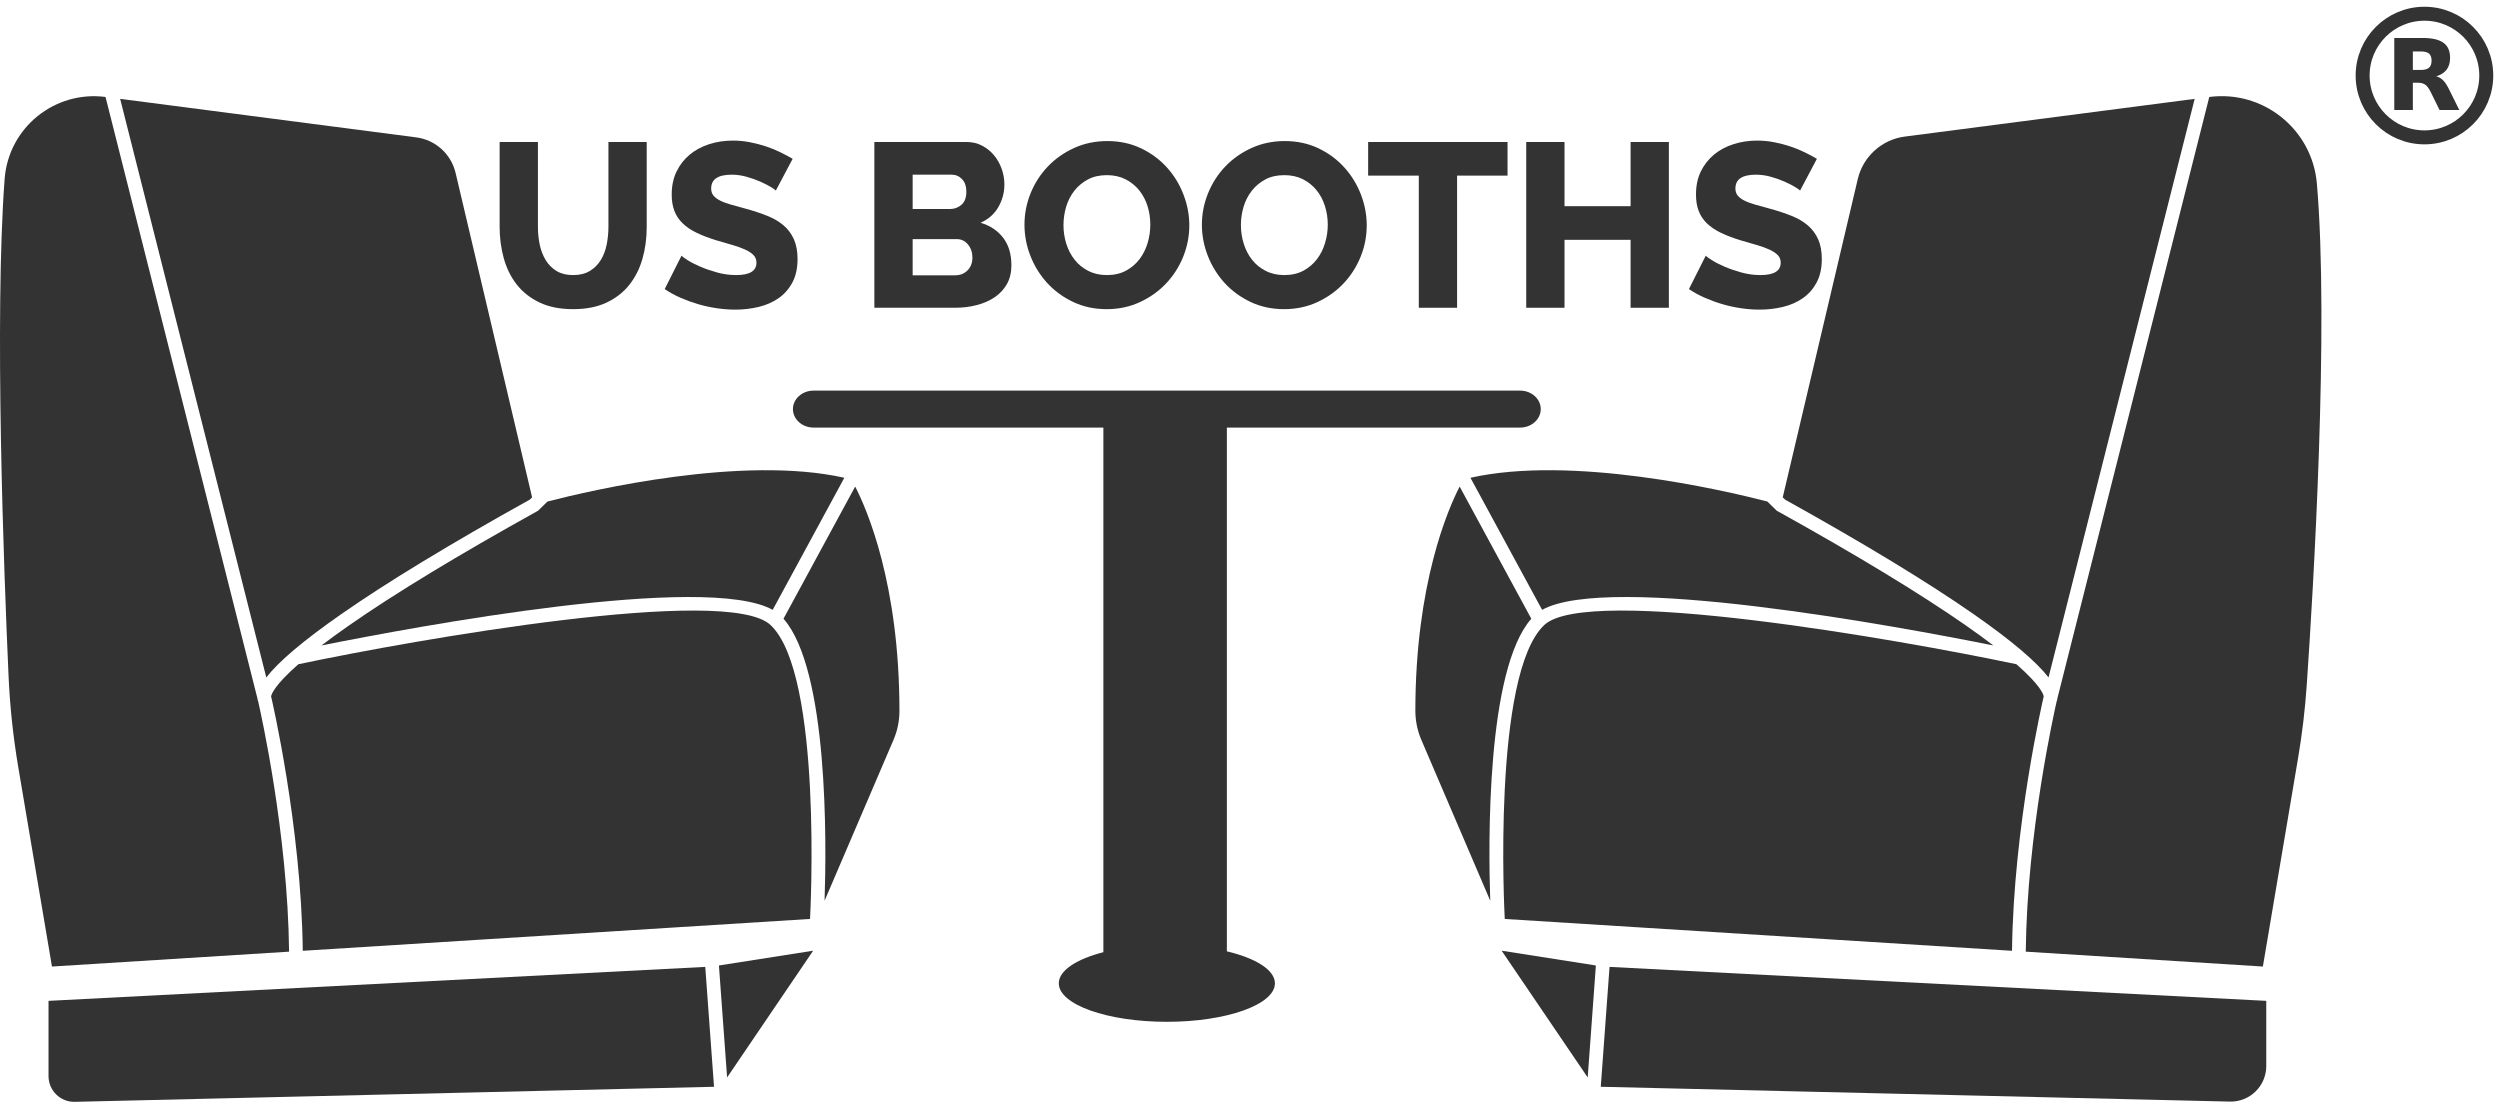
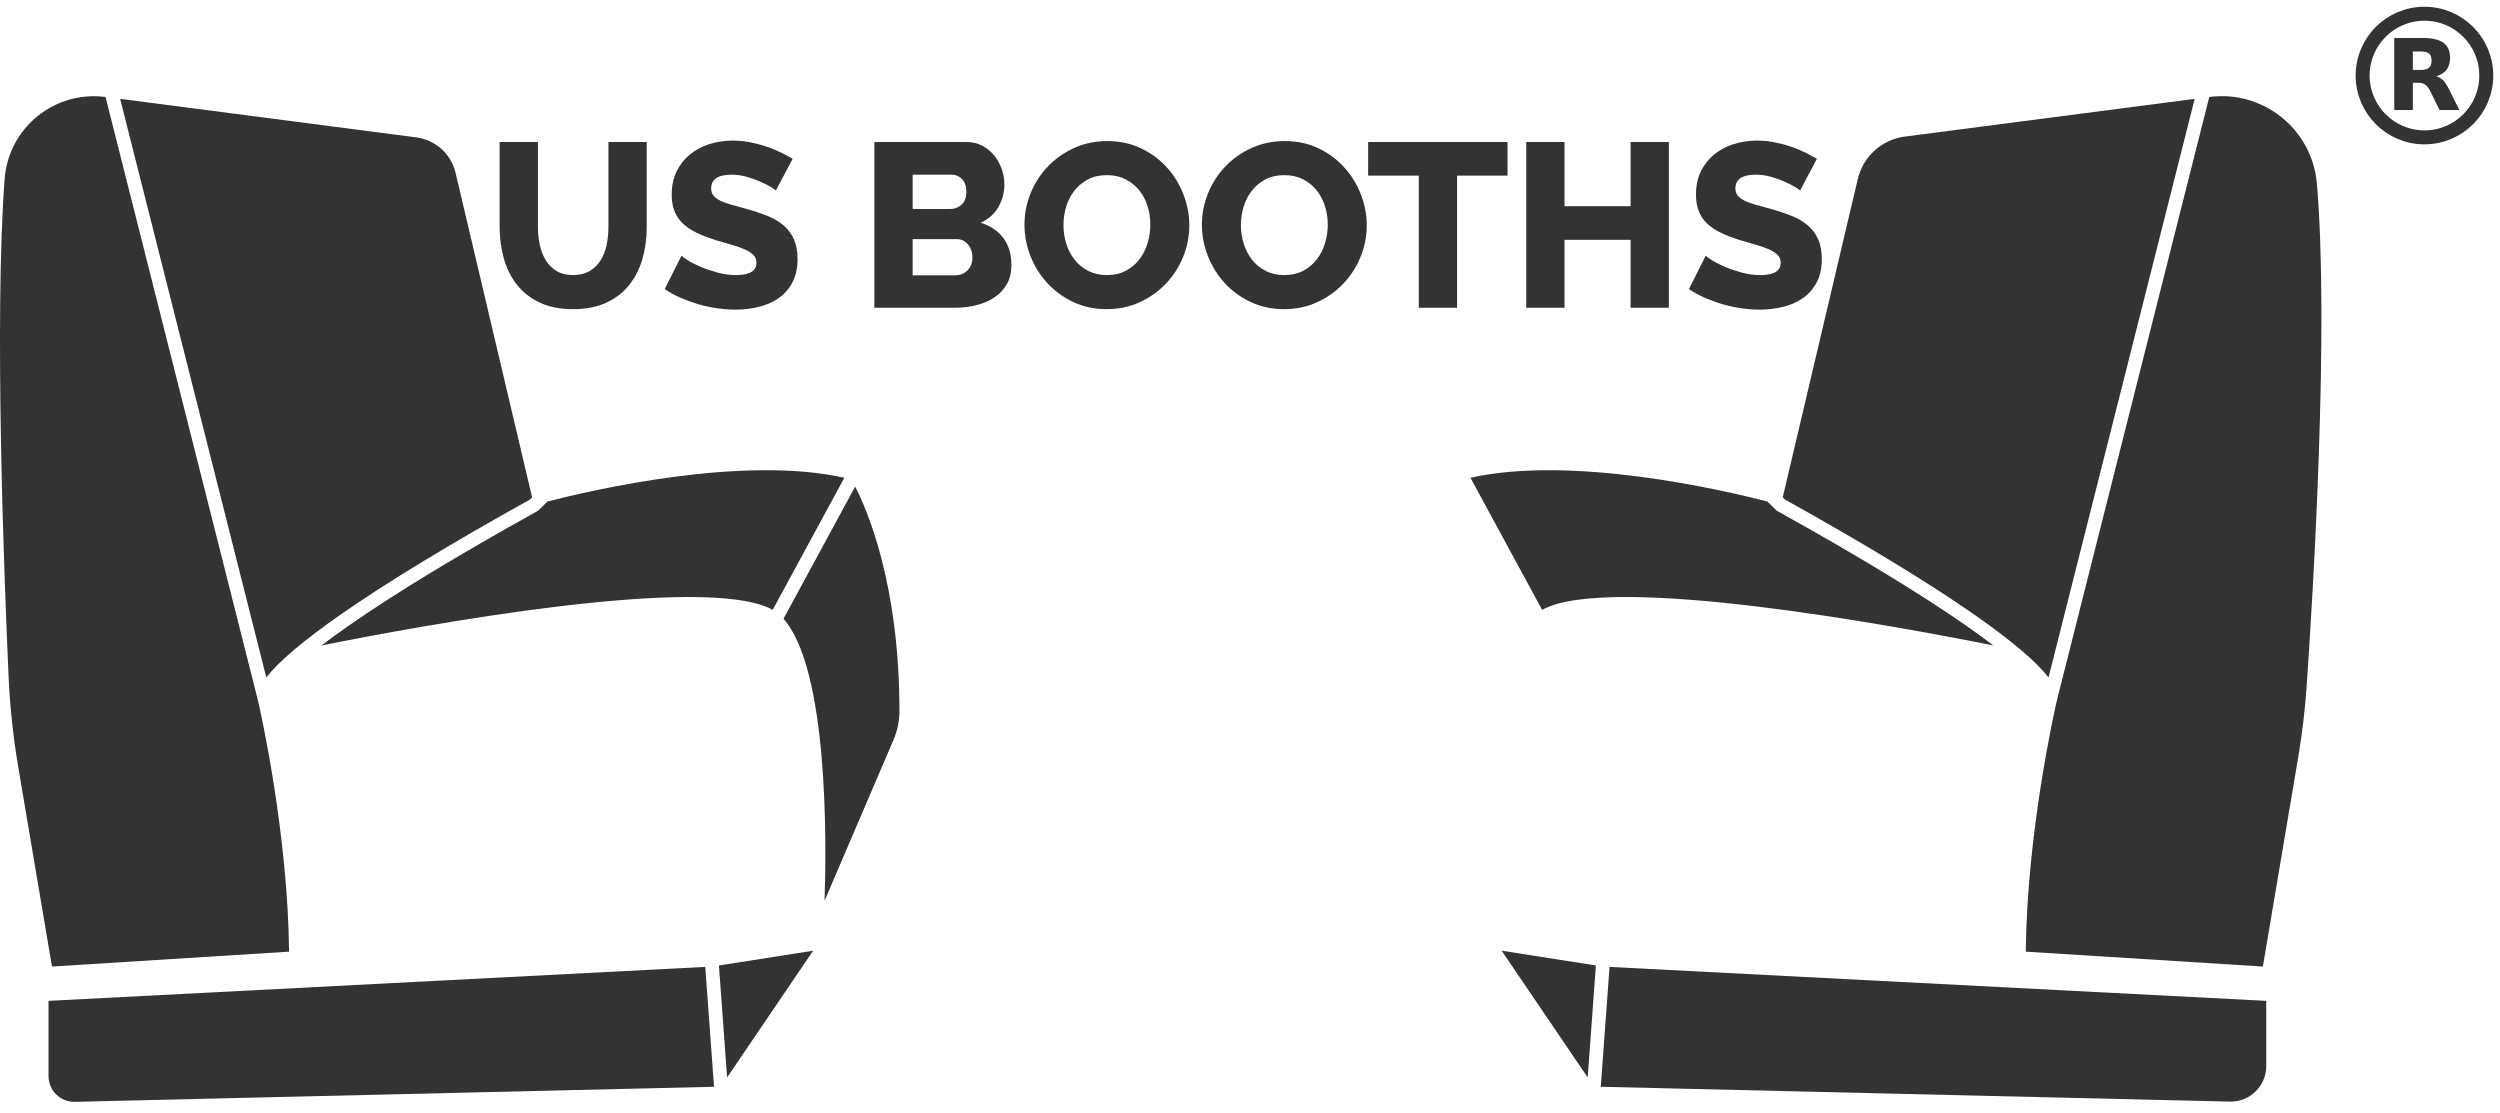
<svg xmlns="http://www.w3.org/2000/svg" fill="none" viewBox="0 0 182 81" height="81" width="182">
  <path fill="#333333" d="M41.727 20.025C42.203 20.025 42.605 19.927 42.934 19.728C43.263 19.53 43.529 19.266 43.733 18.938C43.937 18.609 44.081 18.232 44.166 17.808C44.251 17.382 44.294 16.949 44.294 16.507V10.337H47.081V16.507C47.081 17.346 46.976 18.127 46.767 18.853C46.557 19.578 46.234 20.212 45.798 20.756C45.362 21.3 44.806 21.728 44.132 22.039C43.458 22.352 42.656 22.507 41.727 22.507C40.764 22.507 39.942 22.343 39.263 22.014C38.583 21.685 38.03 21.247 37.605 20.696C37.18 20.147 36.869 19.51 36.67 18.785C36.472 18.059 36.373 17.3 36.373 16.507V10.337H39.161V16.507C39.161 16.972 39.206 17.413 39.297 17.833C39.387 18.252 39.535 18.626 39.739 18.955C39.942 19.283 40.206 19.544 40.529 19.736C40.852 19.93 41.251 20.025 41.727 20.025Z" />
  <path fill="#333333" d="M56.481 13.873C56.447 13.827 56.328 13.742 56.124 13.617C55.92 13.493 55.665 13.363 55.359 13.226C55.053 13.09 54.719 12.971 54.356 12.87C53.993 12.768 53.631 12.717 53.268 12.717C52.271 12.717 51.773 13.051 51.773 13.72C51.773 13.924 51.826 14.093 51.934 14.229C52.041 14.365 52.2 14.487 52.41 14.595C52.619 14.703 52.883 14.801 53.2 14.892C53.517 14.983 53.886 15.085 54.305 15.198C54.883 15.357 55.404 15.53 55.869 15.717C56.333 15.904 56.727 16.136 57.05 16.414C57.373 16.691 57.622 17.028 57.798 17.425C57.973 17.822 58.062 18.298 58.062 18.853C58.062 19.532 57.934 20.108 57.679 20.578C57.424 21.048 57.087 21.428 56.668 21.717C56.248 22.006 55.767 22.215 55.223 22.346C54.679 22.476 54.118 22.541 53.54 22.541C53.098 22.541 52.645 22.507 52.18 22.439C51.716 22.371 51.262 22.272 50.821 22.142C50.379 22.011 49.951 21.855 49.537 21.674C49.124 21.493 48.741 21.283 48.39 21.045L49.614 18.615C49.659 18.671 49.806 18.779 50.056 18.938C50.305 19.096 50.614 19.255 50.982 19.413C51.35 19.572 51.761 19.713 52.214 19.838C52.667 19.963 53.126 20.025 53.591 20.025C54.577 20.025 55.07 19.725 55.07 19.124C55.07 18.898 54.996 18.711 54.849 18.564C54.702 18.417 54.498 18.284 54.237 18.164C53.976 18.046 53.667 17.935 53.311 17.833C52.954 17.731 52.565 17.618 52.146 17.493C51.591 17.323 51.109 17.139 50.702 16.94C50.294 16.742 49.956 16.513 49.691 16.252C49.424 15.991 49.225 15.691 49.095 15.351C48.965 15.011 48.9 14.615 48.9 14.162C48.9 13.527 49.019 12.966 49.257 12.479C49.495 11.992 49.818 11.581 50.225 11.246C50.633 10.912 51.107 10.66 51.645 10.49C52.183 10.32 52.752 10.235 53.353 10.235C53.772 10.235 54.186 10.275 54.594 10.354C55.002 10.433 55.393 10.535 55.767 10.66C56.141 10.785 56.489 10.926 56.812 11.085C57.135 11.244 57.432 11.402 57.705 11.561L56.481 13.873Z" />
  <path fill="#333333" d="M70.792 18.75C70.792 18.377 70.684 18.06 70.469 17.799C70.254 17.538 69.982 17.408 69.653 17.408H66.441V20.042H69.534C69.897 20.042 70.197 19.923 70.435 19.685C70.673 19.447 70.792 19.136 70.792 18.75ZM66.441 12.717V15.215H69.177C69.483 15.215 69.755 15.113 69.993 14.909C70.231 14.705 70.35 14.388 70.35 13.957C70.35 13.561 70.245 13.255 70.036 13.04C69.826 12.824 69.574 12.717 69.279 12.717H66.441ZM73.63 19.312C73.63 19.833 73.523 20.286 73.308 20.671C73.092 21.056 72.797 21.376 72.424 21.631C72.05 21.887 71.613 22.079 71.115 22.209C70.616 22.34 70.089 22.405 69.534 22.405H63.653V10.337H70.367C70.786 10.337 71.166 10.428 71.506 10.609C71.846 10.79 72.135 11.025 72.373 11.314C72.611 11.603 72.795 11.932 72.925 12.3C73.055 12.668 73.12 13.045 73.12 13.43C73.12 14.008 72.976 14.552 72.687 15.062C72.398 15.572 71.965 15.957 71.387 16.218C72.078 16.422 72.625 16.785 73.027 17.306C73.429 17.827 73.63 18.496 73.63 19.312Z" />
  <path fill="#333333" d="M77.421 16.388C77.421 16.853 77.488 17.303 77.624 17.739C77.76 18.175 77.962 18.564 78.228 18.903C78.494 19.244 78.826 19.515 79.222 19.719C79.619 19.923 80.072 20.025 80.582 20.025C81.114 20.025 81.578 19.918 81.977 19.703C82.373 19.487 82.7 19.207 82.962 18.861C83.221 18.515 83.418 18.125 83.548 17.688C83.677 17.252 83.742 16.808 83.742 16.354C83.742 15.89 83.677 15.439 83.54 15.003C83.403 14.566 83.198 14.181 82.928 13.847C82.654 13.513 82.323 13.246 81.932 13.048C81.544 12.85 81.091 12.751 80.582 12.751C80.05 12.751 79.588 12.855 79.197 13.065C78.806 13.275 78.477 13.549 78.211 13.889C77.945 14.229 77.746 14.618 77.616 15.053C77.486 15.49 77.421 15.935 77.421 16.388ZM80.565 22.507C79.67 22.507 78.854 22.331 78.118 21.98C77.381 21.629 76.752 21.167 76.231 20.595C75.71 20.023 75.304 19.368 75.015 18.632C74.727 17.895 74.582 17.136 74.582 16.354C74.582 15.561 74.732 14.796 75.032 14.059C75.333 13.323 75.752 12.674 76.29 12.113C76.828 11.552 77.466 11.105 78.203 10.771C78.939 10.436 79.743 10.269 80.616 10.269C81.51 10.269 82.327 10.445 83.065 10.796C83.799 11.147 84.43 11.612 84.951 12.19C85.472 12.768 85.875 13.425 86.156 14.162C86.441 14.898 86.582 15.646 86.582 16.405C86.582 17.198 86.43 17.963 86.133 18.7C85.833 19.436 85.415 20.085 84.882 20.645C84.35 21.207 83.715 21.657 82.977 21.997C82.243 22.337 81.437 22.507 80.565 22.507Z" />
  <path fill="#333333" d="M90.338 16.388C90.338 16.853 90.407 17.303 90.544 17.739C90.677 18.175 90.878 18.564 91.144 18.903C91.411 19.244 91.742 19.515 92.141 19.719C92.536 19.923 92.989 20.025 93.498 20.025C94.034 20.025 94.498 19.918 94.894 19.703C95.289 19.487 95.62 19.207 95.878 18.861C96.141 18.515 96.335 18.125 96.464 17.688C96.597 17.252 96.662 16.808 96.662 16.354C96.662 15.89 96.593 15.439 96.456 15.003C96.319 14.566 96.118 14.181 95.844 13.847C95.574 13.513 95.243 13.246 94.852 13.048C94.46 12.85 94.011 12.751 93.498 12.751C92.966 12.751 92.506 12.855 92.114 13.065C91.722 13.275 91.395 13.549 91.129 13.889C90.863 14.229 90.665 14.618 90.532 15.053C90.403 15.49 90.338 15.935 90.338 16.388ZM93.483 22.507C92.589 22.507 91.772 22.331 91.034 21.98C90.297 21.629 89.669 21.167 89.148 20.595C88.627 20.023 88.221 19.368 87.932 18.632C87.643 17.895 87.498 17.136 87.498 16.354C87.498 15.561 87.65 14.796 87.951 14.059C88.251 13.323 88.669 12.674 89.209 12.113C89.745 11.552 90.384 11.105 91.122 10.771C91.856 10.436 92.662 10.269 93.532 10.269C94.43 10.269 95.243 10.445 95.981 10.796C96.719 11.147 97.346 11.612 97.867 12.19C98.388 12.768 98.791 13.425 99.076 14.162C99.357 14.898 99.498 15.646 99.498 16.405C99.498 17.198 99.35 17.963 99.049 18.7C98.749 19.436 98.331 20.085 97.799 20.645C97.266 21.207 96.631 21.657 95.897 21.997C95.16 22.337 94.354 22.507 93.483 22.507Z" />
  <path fill="#333333" d="M109.749 12.785H106.076V22.405H103.289V12.785H99.601V10.337H109.749V12.785Z" />
  <path fill="#333333" d="M121.494 10.337V22.405H118.707V17.459H113.897V22.405H111.11V10.337H113.897V15.011H118.707V10.337H121.494Z" />
  <path fill="#333333" d="M131.046 13.873C131.011 13.827 130.893 13.742 130.688 13.617C130.487 13.493 130.232 13.363 129.924 13.226C129.62 13.09 129.285 12.971 128.92 12.87C128.559 12.768 128.198 12.717 127.833 12.717C126.836 12.717 126.338 13.051 126.338 13.72C126.338 13.924 126.392 14.093 126.498 14.229C126.608 14.365 126.764 14.487 126.977 14.595C127.186 14.703 127.449 14.801 127.764 14.892C128.084 14.983 128.452 15.085 128.871 15.198C129.449 15.357 129.969 15.53 130.433 15.717C130.901 15.904 131.293 16.136 131.616 16.414C131.939 16.691 132.186 17.028 132.365 17.425C132.54 17.822 132.627 18.298 132.627 18.853C132.627 19.532 132.502 20.108 132.243 20.578C131.988 21.048 131.654 21.428 131.232 21.717C130.814 22.006 130.334 22.215 129.787 22.346C129.243 22.476 128.684 22.541 128.106 22.541C127.665 22.541 127.209 22.507 126.745 22.439C126.281 22.371 125.829 22.272 125.388 22.142C124.943 22.011 124.517 21.855 124.103 21.674C123.688 21.493 123.308 21.283 122.954 21.045L124.179 18.615C124.224 18.671 124.373 18.779 124.623 18.938C124.871 19.096 125.179 19.255 125.547 19.413C125.916 19.572 126.327 19.713 126.779 19.838C127.232 19.963 127.692 20.025 128.156 20.025C129.144 20.025 129.635 19.725 129.635 19.124C129.635 18.898 129.563 18.711 129.414 18.564C129.266 18.417 129.065 18.284 128.802 18.164C128.544 18.046 128.232 17.935 127.878 17.833C127.521 17.731 127.133 17.618 126.711 17.493C126.156 17.323 125.677 17.139 125.266 16.94C124.859 16.742 124.521 16.513 124.255 16.252C123.989 15.991 123.791 15.691 123.662 15.351C123.532 15.011 123.468 14.615 123.468 14.162C123.468 13.527 123.585 12.966 123.821 12.479C124.061 11.992 124.384 11.581 124.791 11.246C125.198 10.912 125.673 10.66 126.213 10.49C126.749 10.32 127.319 10.235 127.92 10.235C128.338 10.235 128.753 10.275 129.16 10.354C129.566 10.433 129.958 10.535 130.334 10.66C130.707 10.785 131.057 10.926 131.376 11.085C131.699 11.244 132 11.402 132.27 11.561L131.046 13.873Z" />
  <path fill="#333333" d="M39.114 37.212C33.331 40.424 28.718 43.224 25.403 45.535C24.636 46.07 23.977 46.552 23.402 46.99C30.404 45.585 51.387 41.691 56.252 44.397L61.468 34.782C54.096 33.125 43.166 35.658 39.856 36.511L39.172 37.179L39.114 37.212Z" />
  <path fill="#333333" d="M24.832 44.716C28.163 42.394 32.785 39.586 38.57 36.371L38.737 36.207L33.166 12.584C32.842 11.212 31.702 10.183 30.303 10.001L8.747 7.197L19.386 49.318C20.283 48.158 22.102 46.619 24.832 44.716Z" />
  <path fill="#333333" d="M145.118 46.99C144.543 46.552 143.882 46.069 143.118 45.535C139.802 43.224 135.19 40.424 129.407 37.212L129.346 37.179L128.665 36.511C125.353 35.658 114.422 33.125 107.049 34.782L112.266 44.397C117.133 41.69 138.114 45.586 145.118 46.99Z" />
  <path fill="#333333" d="M143.688 44.716C146.418 46.619 148.236 48.158 149.133 49.318L159.772 7.197L138.673 9.942C137 10.159 135.635 11.39 135.247 13.032L129.783 36.207L129.95 36.371C135.734 39.586 140.357 42.394 143.688 44.716Z" />
  <path fill="#333333" d="M3.533 72.862V78.344C3.533 79.394 4.398 80.238 5.447 80.213L51.981 79.117L51.343 70.39L3.533 72.862Z" />
  <path fill="#333333" d="M52.343 70.364L52.933 78.439L59.198 69.211L52.348 70.285L52.343 70.364Z" />
  <path fill="#333333" d="M18.739 50.836L7.682 7.059C3.979 6.577 0.619 9.296 0.338 13.02C-0.418 23.074 0.282 41.615 0.624 49.231C0.723 51.446 0.959 53.652 1.328 55.838L3.783 70.364L21.045 69.281C20.954 60.652 18.969 51.82 18.793 51.053C18.768 50.995 18.749 50.922 18.739 50.836Z" />
  <path fill="#333333" d="M57.038 45.044C60.314 48.758 60.171 61.402 60.029 65.573L65.045 53.867C65.33 53.203 65.479 52.485 65.479 51.762C65.483 42.487 63.093 37.044 62.257 35.422L57.038 45.044Z" />
-   <path fill="#333333" d="M56.085 45.492C52.933 42.563 30.318 46.545 21.723 48.355C19.965 49.896 19.758 50.552 19.735 50.699L19.751 50.763C19.779 50.882 21.936 60.133 22.042 69.218L58.972 66.899L58.974 66.84C58.984 66.663 59.916 49.052 56.085 45.492Z" />
  <path fill="#333333" d="M168.669 13.364C168.33 9.415 164.768 6.548 160.836 7.059L149.779 50.836C149.772 50.923 149.749 50.995 149.726 51.053C149.551 51.82 147.566 60.652 147.475 69.281L164.737 70.364L167.3 55.189C167.597 53.428 167.81 51.653 167.931 49.871C168.418 42.785 169.562 23.791 168.669 13.364Z" />
-   <path fill="#333333" d="M111.479 45.044L106.262 35.422C105.426 37.044 103.038 42.487 103.038 51.762C103.042 52.485 103.19 53.203 103.475 53.867L108.49 65.573C108.346 61.402 108.205 48.758 111.479 45.044Z" />
-   <path fill="#333333" d="M148.783 50.699C148.76 50.552 148.555 49.896 146.794 48.355C138.201 46.545 115.586 42.562 112.434 45.492C108.605 49.051 109.532 66.663 109.544 66.84L109.548 66.9L146.475 69.218C146.582 60.133 148.741 50.882 148.768 50.763L148.783 50.699Z" />
  <path fill="#333333" d="M116.536 79.117L162.334 80.196C163.79 80.23 164.984 79.061 164.984 77.608V72.862L117.175 70.39L116.536 79.117Z" />
  <path fill="#333333" d="M116.171 70.285L109.319 69.211L115.585 78.439L116.175 70.364L116.171 70.285Z" />
-   <path fill="#333333" d="M89.316 69.256V31.127H110.669C111.494 31.127 112.167 30.522 112.167 29.782C112.167 29.042 111.494 28.437 110.669 28.437H86.32H83.323H59.224C58.4 28.437 57.725 29.042 57.725 29.782C57.725 30.522 58.4 31.127 59.224 31.127H80.326V69.319C78.359 69.829 77.08 70.654 77.08 71.586C77.08 73.133 80.602 74.388 84.947 74.388C89.289 74.388 92.814 73.133 92.814 71.586C92.814 70.615 91.426 69.759 89.316 69.256Z" />
  <path stroke-width="1.017" stroke="#333333" d="M176.5 10C178.985 10 181 7.985 181 5.5C181 3.015 178.985 1 176.5 1C174.015 1 172 3.015 172 5.5C172 7.985 174.015 10 176.5 10Z" />
  <path fill="#333333" d="M176.225 5.093C176.505 5.093 176.708 5.037 176.83 4.931C176.953 4.829 177.019 4.656 177.019 4.412C177.019 4.173 176.953 4.005 176.83 3.898C176.708 3.797 176.505 3.746 176.225 3.746H175.656V5.093H176.225ZM175.656 6.024V8.007H174.303V2.764H176.368C177.059 2.764 177.563 2.881 177.883 3.115C178.208 3.344 178.366 3.71 178.366 4.214C178.366 4.559 178.285 4.844 178.117 5.068C177.949 5.286 177.7 5.454 177.359 5.556C177.547 5.602 177.71 5.698 177.858 5.846C178.005 5.993 178.153 6.217 178.3 6.522L179.037 8.007H177.598L176.958 6.705C176.83 6.446 176.698 6.263 176.566 6.171C176.434 6.075 176.256 6.024 176.037 6.024H175.656Z" />
</svg>